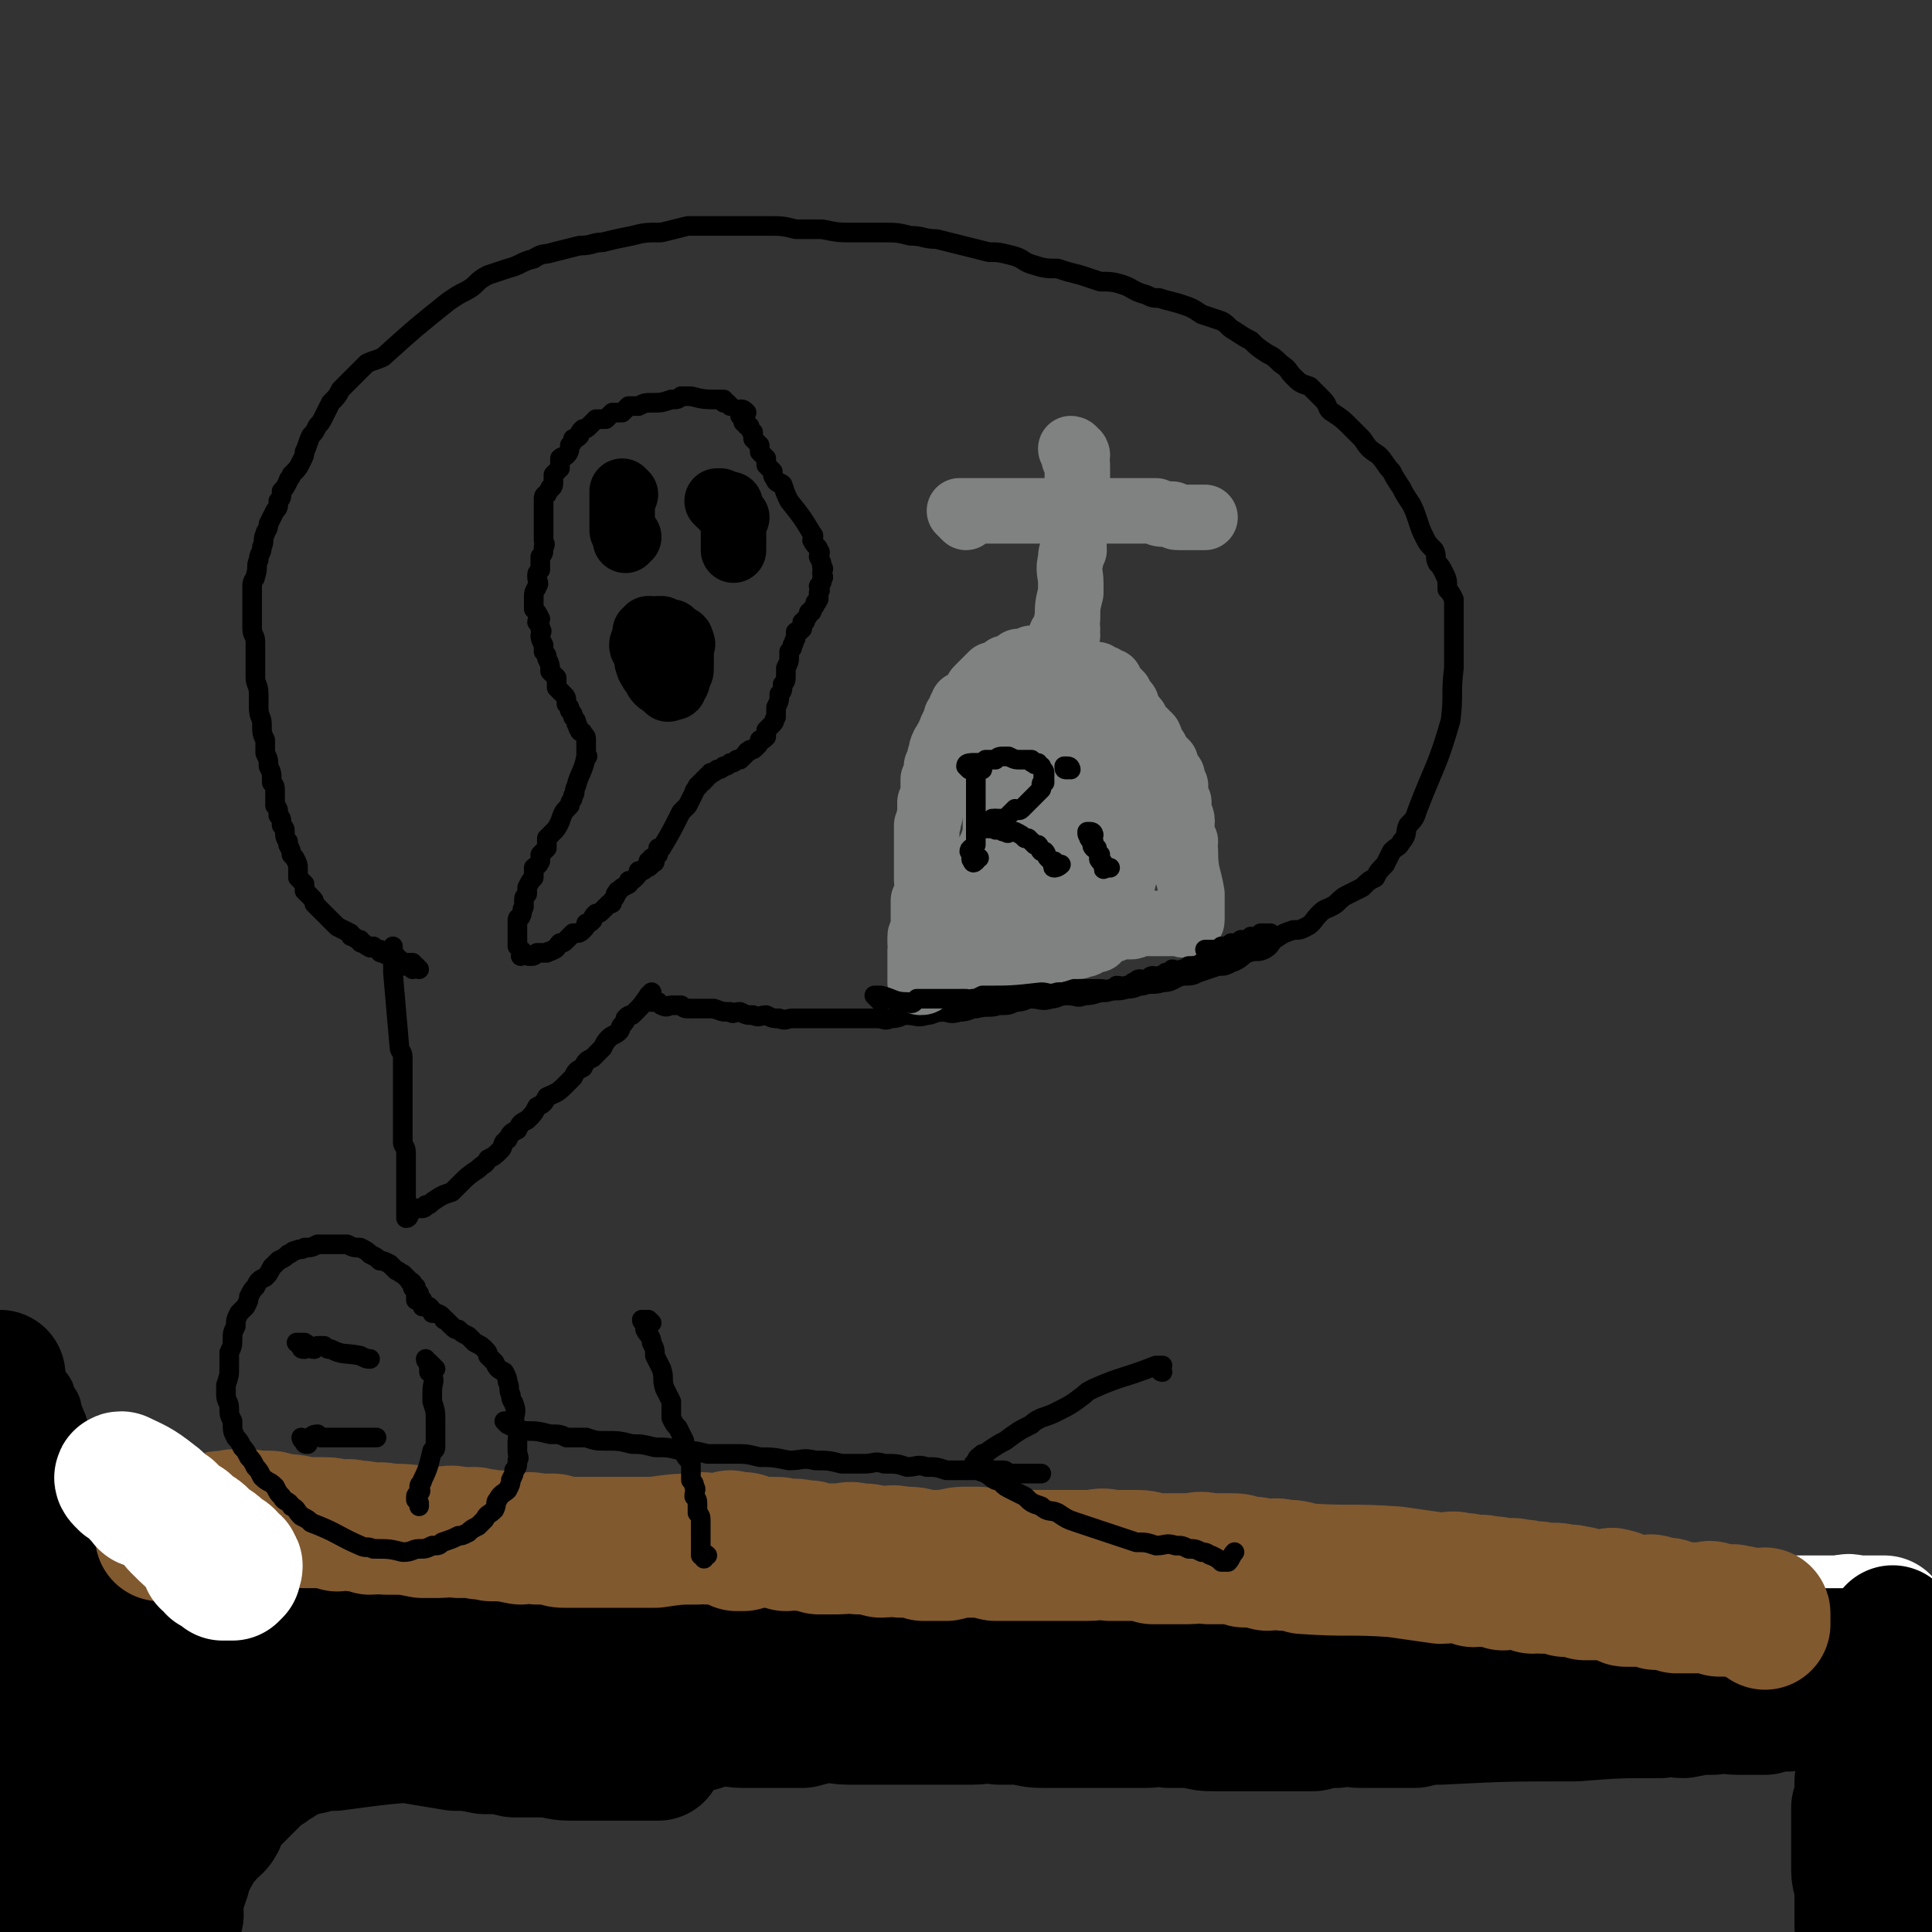
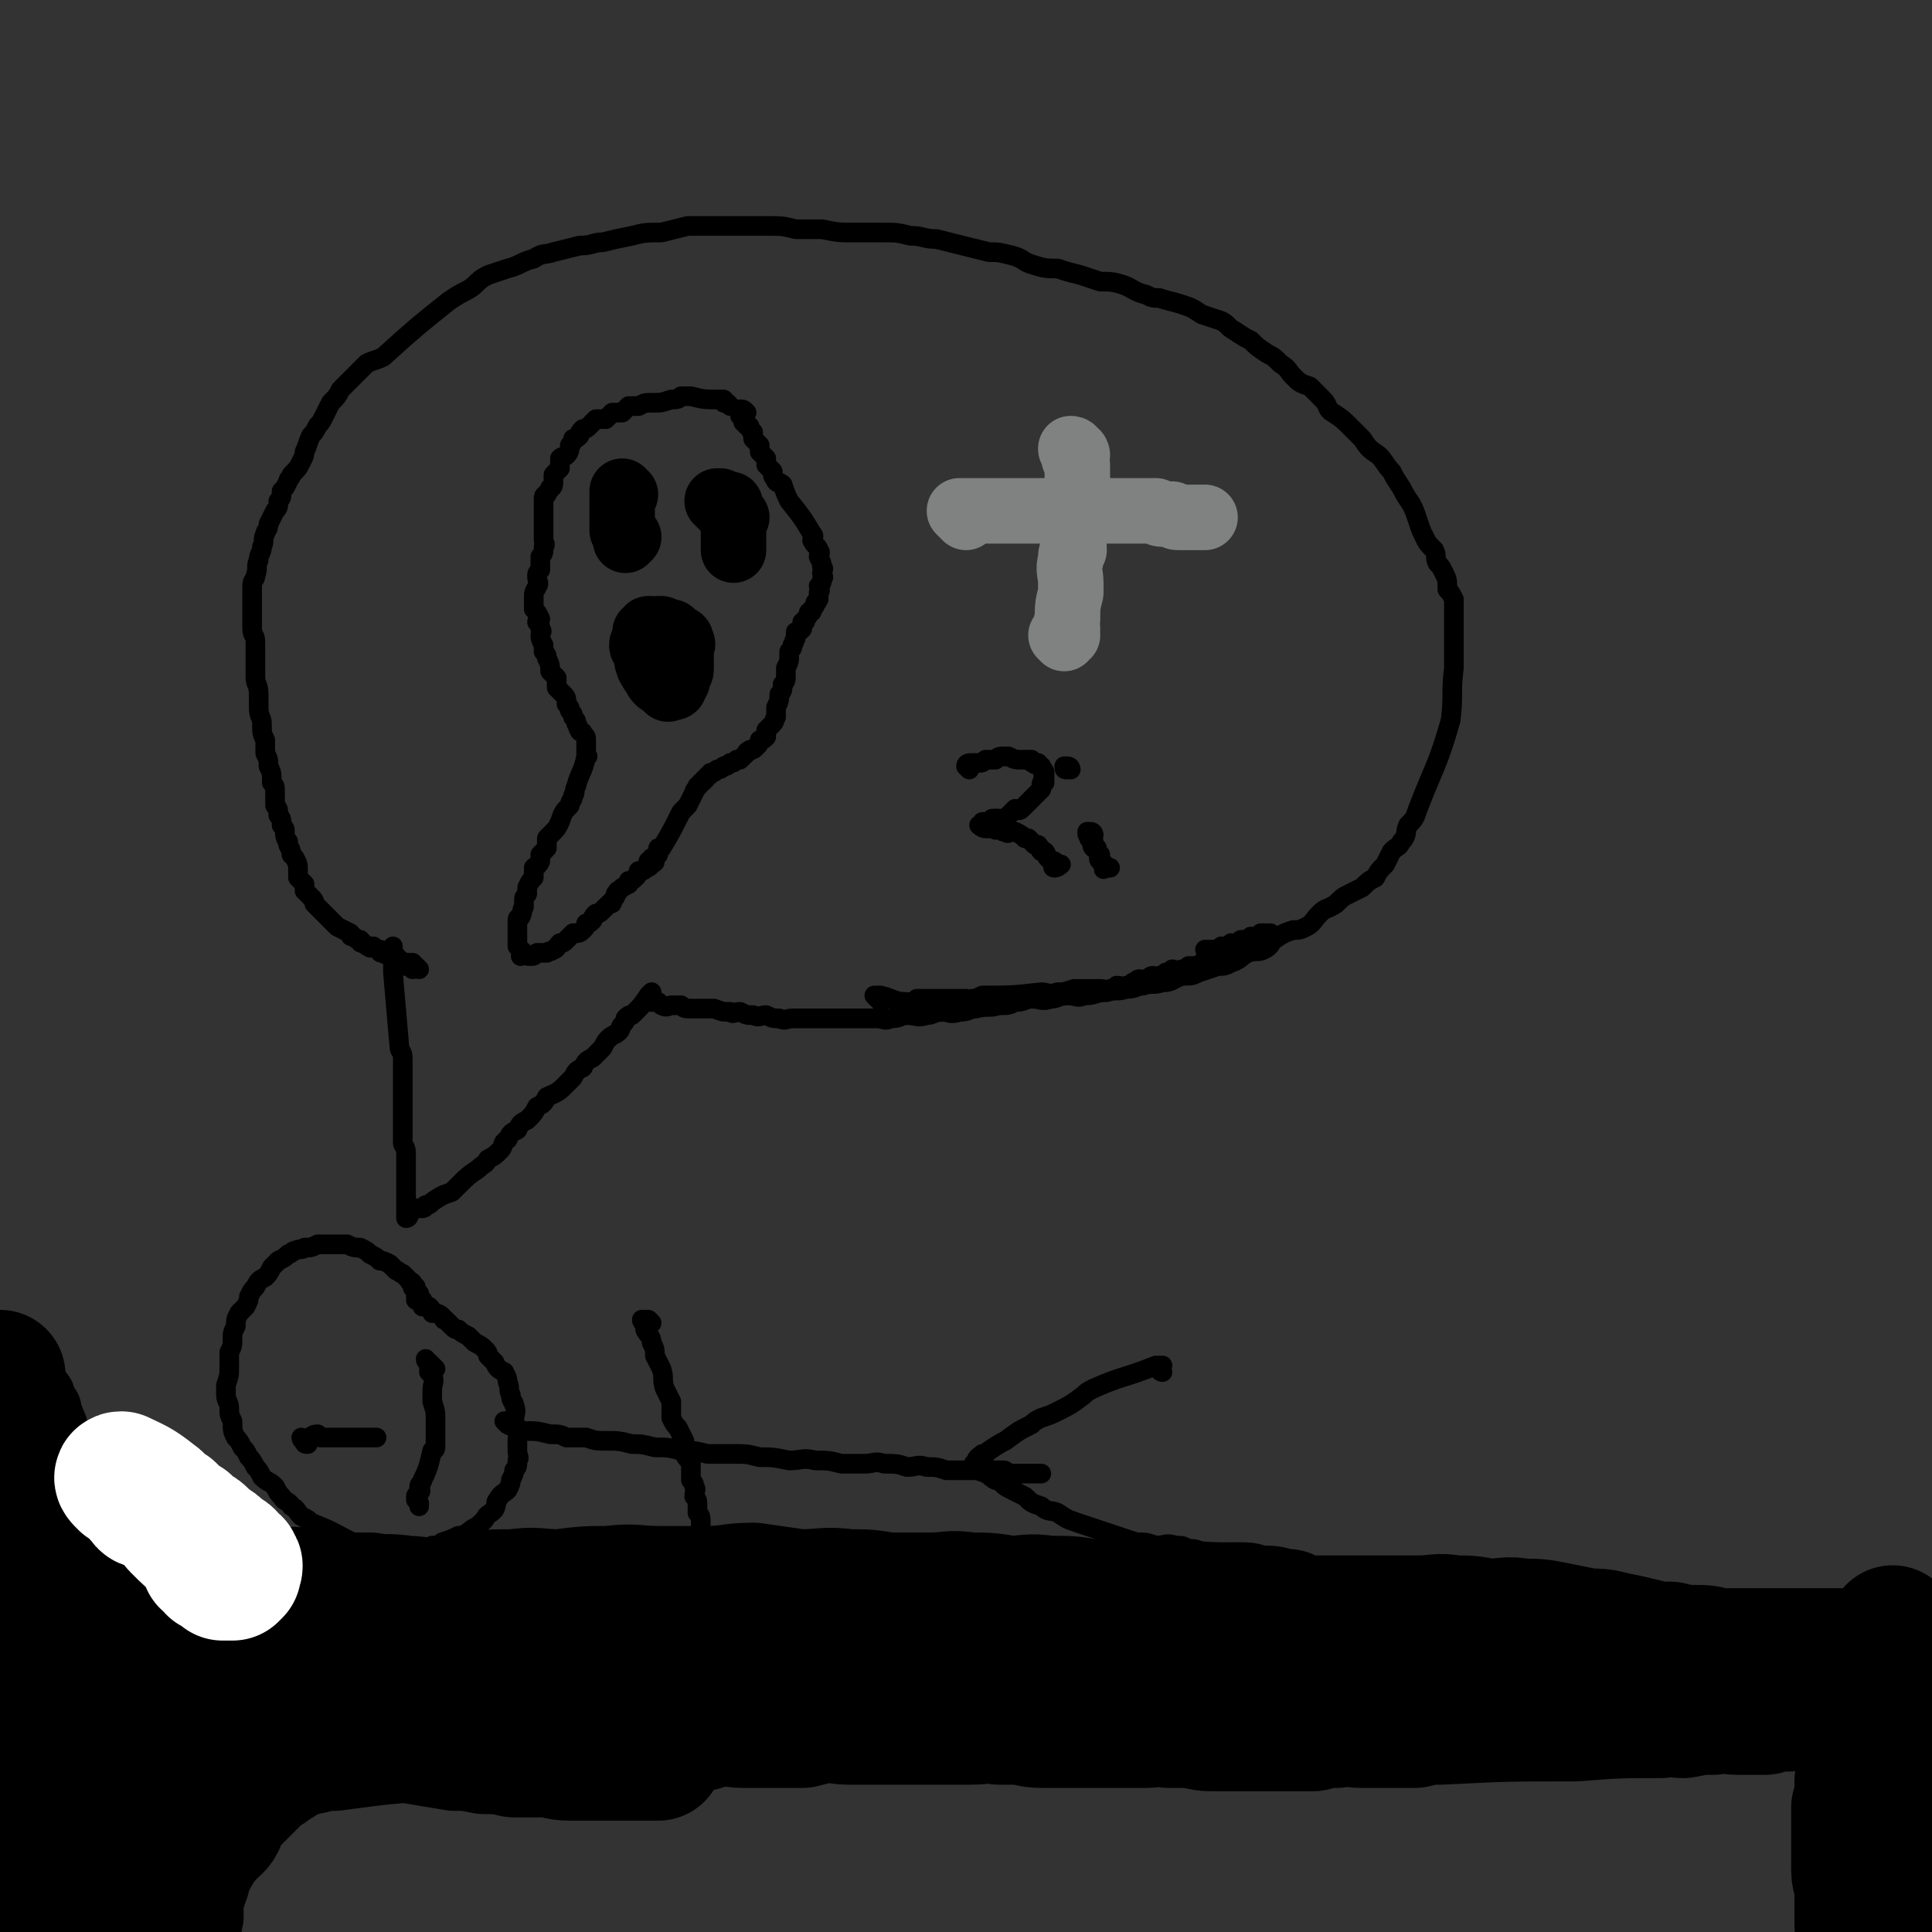
<svg xmlns="http://www.w3.org/2000/svg" viewBox="0 0 590 590" version="1.1">
  <rect x="0" y="0" width="590" height="590" fill="#333333" stroke="none" />
  <g fill="none" stroke="#000000" stroke-width="20" stroke-linecap="round" stroke-linejoin="round">
    <path d="M10,424c-1,0 -2,-1 -1,-1 0,0 0,0 1,1 1,0 1,0 1,1 1,0 1,0 1,0 1,1 1,1 1,2 0,0 0,1 0,1 0,1 1,0 1,1 1,1 1,1 1,3 0,1 1,1 1,2 1,2 1,2 1,4 1,2 1,2 1,5 1,3 1,3 1,6 1,2 1,2 1,5 0,3 0,3 1,6 1,12 1,12 3,24 1,6 1,6 1,11 1,6 0,6 1,13 0,3 0,3 1,7 1,3 1,3 1,6 1,4 1,4 1,8 0,4 0,4 0,8 0,3 1,3 1,7 0,3 0,3 0,7 0,3 1,3 1,6 0,2 0,2 0,5 0,3 0,3 0,5 0,3 0,3 0,5 0,2 0,2 0,5 0,5 0,5 0,10 0,2 0,2 0,4 0,3 0,3 0,5 0,3 0,3 0,6 0,2 0,2 1,4 0,2 0,2 0,4 0,3 0,3 1,5 0,2 0,2 0,4 1,2 1,2 1,3 0,1 0,1 0,2 1,1 1,2 2,3 0,0 0,0 0,0 " />
    <path d="M16,495c-1,0 -1,0 -1,-1 -1,0 0,0 0,-1 1,0 1,0 3,-1 1,-1 1,-1 2,-2 8,-2 8,-2 17,-4 6,-1 6,0 13,0 10,-1 10,-1 19,-1 5,0 5,0 9,0 5,-1 5,-1 10,-1 5,-1 5,-1 10,-1 5,-1 5,0 10,0 5,-1 5,-1 10,-1 5,-1 5,-1 10,-2 4,0 4,0 8,1 5,0 5,0 10,0 5,0 5,0 9,0 4,0 4,0 9,0 5,0 5,0 9,0 5,0 5,0 11,0 5,0 5,-1 9,0 6,0 6,0 11,1 5,0 5,0 10,1 5,0 5,0 10,1 6,0 6,0 11,0 6,0 6,0 11,0 7,0 7,0 13,0 7,0 7,0 14,0 7,-1 7,-1 14,-1 7,-1 7,0 14,0 7,0 7,0 13,0 7,0 7,-1 14,0 8,0 7,1 15,1 7,0 7,-1 15,0 7,0 7,0 15,1 8,0 8,0 16,1 7,0 7,0 15,1 8,0 8,0 15,1 7,1 7,1 14,1 8,1 8,1 16,2 7,1 7,1 14,2 6,0 6,1 13,1 6,1 6,0 12,1 6,0 6,0 12,1 5,1 5,1 10,2 5,1 5,0 10,1 5,0 5,1 9,1 4,1 4,0 9,1 4,0 4,0 8,1 4,0 4,0 8,0 4,0 4,-1 7,0 3,0 3,1 6,1 3,0 3,-1 5,0 2,0 2,1 4,1 1,0 2,-1 3,0 2,0 2,1 3,1 1,0 2,-1 2,0 1,0 1,1 2,1 1,0 1,-1 2,0 1,0 0,0 1,1 1,0 1,0 2,0 0,1 0,1 0,1 1,1 1,1 1,1 1,0 1,-1 1,0 0,0 0,0 0,1 0,1 1,1 1,1 0,0 0,0 0,1 0,0 0,0 0,1 0,1 -1,1 -1,1 0,1 0,1 0,1 0,1 0,1 0,1 0,1 -1,0 -1,1 0,1 0,1 0,2 0,1 0,1 0,3 0,1 -1,1 -1,3 0,1 0,1 0,2 0,2 -1,2 -1,4 0,2 0,2 0,4 0,2 -1,2 -1,5 -1,3 0,3 -1,6 -1,3 -1,3 -2,6 0,3 0,3 -1,6 -1,3 0,3 -1,6 -1,4 -1,4 -1,7 -1,3 -1,3 -2,6 0,2 0,2 0,5 0,2 0,2 -1,4 -1,2 -1,2 -1,4 -1,2 -1,2 -1,4 0,2 0,2 0,3 0,1 -1,1 -1,2 0,1 0,1 0,2 0,1 0,1 0,1 0,1 0,1 0,2 0,0 -1,0 -1,0 0,1 0,1 0,1 0,1 0,1 0,1 0,0 0,1 0,1 0,0 0,0 1,0 " />
  </g>
  <g fill="none" stroke="#FFFFFF" stroke-width="40" stroke-linecap="round" stroke-linejoin="round">
-     <path d="M40,493c-1,0 -1,-1 -1,-1 -1,0 -1,0 -1,1 0,0 0,0 0,1 0,0 1,0 1,0 0,1 0,1 0,1 1,0 1,0 2,0 0,-1 0,0 1,0 0,0 0,0 1,0 1,0 1,0 2,0 1,0 1,0 2,0 1,0 1,-1 2,0 2,0 2,0 3,0 1,1 1,0 3,1 2,0 2,0 3,1 2,0 2,-1 3,0 3,0 2,0 5,1 2,0 2,-1 4,0 2,0 2,0 4,1 2,0 2,-1 4,0 2,0 2,0 4,0 2,0 2,0 4,1 2,0 2,-1 4,0 3,0 3,0 5,1 2,0 2,-1 5,0 2,0 2,0 5,0 3,0 3,0 5,1 3,0 3,0 5,0 2,0 2,0 5,0 3,0 3,0 6,0 2,0 2,0 5,0 11,-1 11,-1 22,-1 8,-1 8,-1 17,-1 3,-1 3,0 5,0 3,0 3,0 6,0 3,0 3,0 6,0 3,0 3,0 6,0 4,-1 4,-1 8,-2 2,0 2,1 5,1 3,0 3,0 6,0 4,-1 4,-1 7,-2 3,0 3,1 7,1 3,-1 3,-1 6,-2 4,0 4,1 8,1 3,-1 3,-1 7,-1 4,-1 4,-1 8,-1 5,-1 5,-1 9,-1 4,-1 4,-1 9,-2 4,0 4,0 8,0 4,0 4,0 8,0 5,0 5,0 9,0 5,0 5,0 9,0 4,0 4,0 8,0 4,0 4,0 9,0 4,0 4,0 8,0 4,0 4,0 9,0 4,0 4,0 8,0 4,-1 4,-1 9,-1 4,-1 4,0 7,0 4,0 4,0 8,0 4,-1 4,-1 7,-1 4,-1 4,0 7,0 4,0 4,0 7,0 3,0 3,0 6,0 4,0 4,-1 7,0 3,0 3,0 6,1 3,0 3,-1 6,0 3,0 3,0 6,1 3,0 3,1 6,1 4,0 4,-1 8,0 3,0 3,0 7,1 4,0 4,0 8,0 4,0 4,0 8,0 4,0 4,0 7,0 4,0 4,0 8,0 4,-1 4,-1 8,-1 5,0 5,0 10,1 3,0 3,0 7,0 4,0 4,0 7,0 4,0 4,-1 7,0 3,0 3,0 7,0 3,0 3,0 6,1 3,0 3,0 6,0 3,0 3,0 6,0 2,0 2,0 5,0 3,0 3,0 5,0 2,0 2,0 4,0 2,0 2,0 4,0 2,0 2,0 4,0 1,0 1,0 3,0 5,0 6,0 9,0 1,0 0,0 -1,0 0,0 0,0 0,0 -2,0 -2,0 -3,0 -2,0 -2,0 -3,0 -1,0 -1,0 -1,0 -2,0 -2,-1 -4,0 -2,0 -2,0 -3,1 -2,0 -2,-1 -3,0 -2,0 -2,0 -3,0 -2,0 -2,0 -3,1 -2,0 -2,0 -3,0 -1,0 -1,0 -2,1 -2,0 -2,0 -3,0 0,0 0,0 -1,0 0,0 0,0 0,0 0,0 0,-1 0,-1 0,0 0,1 0,1 " />
-   </g>
+     </g>
  <g fill="none" stroke="#000000" stroke-width="40" stroke-linecap="round" stroke-linejoin="round">
    <path d="M39,490c-1,0 -2,-1 -1,-1 0,0 0,0 1,1 1,0 1,0 1,0 2,-1 1,-1 3,-1 2,-1 2,0 4,0 2,0 2,0 4,0 7,-1 7,-1 13,-1 3,-1 3,0 7,0 7,-1 7,-1 14,-1 5,-1 5,-1 9,0 4,0 4,0 9,1 5,0 5,0 10,0 5,1 5,0 11,1 5,0 5,1 11,2 5,0 5,0 10,1 5,0 5,0 10,1 5,0 5,0 10,1 6,0 6,0 11,1 6,1 6,1 11,1 6,1 6,1 12,1 6,1 6,1 12,2 6,0 6,0 11,1 7,0 7,1 13,1 73,-1 73,-1 145,-3 5,-1 6,-1 11,-2 1,-1 2,-2 2,-3 0,0 -1,0 -2,0 -3,-1 -3,-1 -5,-1 -3,0 -3,0 -6,-1 -11,0 -11,0 -22,-1 -6,0 -6,0 -12,0 -7,-1 -7,0 -13,0 -6,-1 -6,-1 -13,-1 -6,-1 -6,0 -12,0 -6,-1 -6,-1 -12,-1 -6,-1 -6,0 -12,0 -6,0 -6,0 -13,0 -6,-1 -6,-1 -12,-1 -7,-1 -7,0 -15,0 -7,-1 -7,-1 -14,-2 -7,0 -7,1 -15,1 -7,0 -7,0 -14,0 -7,0 -7,-1 -15,0 -7,0 -7,0 -15,1 -7,0 -7,-1 -14,0 -7,0 -7,0 -15,1 -7,1 -7,1 -14,2 -7,1 -7,1 -14,1 -7,1 -7,0 -14,1 -6,0 -6,1 -13,2 -5,0 -5,1 -10,1 -5,1 -5,0 -9,1 -5,0 -5,1 -9,1 -3,1 -3,0 -7,1 -3,0 -3,0 -5,1 -3,0 -2,1 -5,1 -2,0 -2,-1 -3,0 -2,0 -2,0 -3,1 -1,0 -1,0 -3,0 0,0 0,-1 -1,0 -1,0 -1,1 -1,1 -1,0 -1,-1 -1,0 0,0 0,1 1,1 1,1 1,1 2,1 2,0 2,0 4,0 3,0 3,-1 7,0 4,0 4,0 8,0 6,1 6,1 12,1 6,0 6,0 12,0 8,0 8,0 16,0 11,-1 11,-1 21,-2 10,0 10,0 21,0 10,-1 10,0 20,-1 12,0 12,0 23,0 10,-1 10,-1 21,-2 10,-1 10,-1 20,-2 9,0 9,0 18,0 9,-1 9,-1 17,-2 6,0 6,0 13,0 5,-1 5,0 10,0 5,-1 5,-1 11,-1 4,-1 4,0 9,0 5,0 5,0 9,0 5,0 5,0 10,0 5,0 5,0 10,0 5,0 5,0 10,0 6,0 6,0 11,0 5,0 5,0 10,0 6,0 6,0 11,0 5,0 5,0 10,0 6,0 6,0 11,0 5,0 5,0 11,0 5,0 5,0 11,0 6,0 6,0 12,0 5,0 5,0 11,0 6,0 6,-1 11,0 5,0 5,0 10,1 6,0 6,-1 11,0 5,0 5,0 10,1 5,1 5,1 10,2 4,0 4,0 8,1 5,1 5,1 9,2 4,1 4,1 8,1 4,1 4,1 7,1 4,0 4,0 7,1 3,0 3,0 6,0 4,0 4,0 8,0 2,0 2,0 5,0 4,0 4,0 7,0 4,0 4,0 7,0 3,0 3,0 6,0 3,0 3,0 6,0 3,0 3,0 6,0 2,0 2,0 4,0 2,-1 2,-1 4,-1 1,0 1,-1 3,0 1,0 1,0 2,1 1,0 1,0 1,0 1,0 1,0 1,0 " />
    <path d="M51,521c-1,0 -1,-1 -1,-1 -1,0 -1,0 -1,1 0,0 -1,-1 -1,0 0,0 0,1 0,1 0,0 1,-1 1,0 6,1 6,2 12,3 2,1 3,0 5,1 7,0 7,0 13,1 4,0 4,0 8,1 5,0 5,0 9,0 5,0 5,0 10,1 6,0 6,0 11,1 5,0 5,0 10,1 6,1 6,1 12,2 4,0 4,0 9,1 5,0 5,0 9,1 5,0 5,0 9,0 4,0 4,1 8,1 3,0 3,0 7,0 2,0 2,0 5,0 3,0 3,0 5,0 2,0 2,0 4,0 1,0 1,0 2,0 1,0 1,0 3,0 0,0 1,0 1,0 -1,-1 -2,-1 -3,-1 -1,-1 -1,-1 -2,-1 -3,-1 -3,-1 -5,-2 -2,0 -2,0 -5,0 -4,-1 -4,-1 -8,-2 -4,-1 -4,-1 -8,-2 -5,-1 -5,0 -11,-1 -4,-1 -4,-1 -9,-2 -6,0 -6,0 -12,0 -6,-1 -6,-1 -12,-2 -5,0 -5,0 -11,0 -5,-1 -5,-2 -10,-2 -6,-1 -6,0 -11,0 -5,-1 -5,-1 -10,-1 -5,-1 -5,-1 -9,0 -5,0 -5,0 -9,1 -5,0 -5,0 -9,0 -4,0 -4,0 -8,0 -4,0 -4,0 -7,0 -4,0 -4,-1 -8,0 -4,0 -4,0 -8,1 -4,0 -4,0 -7,0 -3,0 -3,-1 -7,0 -2,0 -2,0 -4,1 -6,2 -6,3 -11,6 0,1 0,1 0,2 0,0 0,0 -1,1 0,0 0,0 0,0 -1,0 -1,0 -1,0 0,-1 0,-1 0,-2 0,0 0,0 0,-1 0,-1 0,-1 0,-2 0,-1 0,-1 0,-2 0,-1 0,-1 0,-2 0,-1 0,-1 0,-2 0,-1 0,-1 0,-2 0,-1 0,-1 0,-3 0,-1 0,-1 1,-3 0,-1 1,-1 1,-2 0,-2 0,-2 0,-3 0,-1 1,-1 1,-1 1,-1 1,-1 1,-2 1,0 1,0 1,0 0,-1 0,-2 0,-2 0,0 1,1 1,1 0,-1 0,-1 0,-2 0,0 1,0 1,-1 0,0 0,0 0,0 0,-2 -1,-1 -1,-3 0,-1 0,-1 0,-2 0,-1 1,-1 1,-2 0,-1 0,-1 0,-2 0,-1 0,-1 0,-2 0,-2 0,-2 0,-3 1,-1 1,-1 1,-1 0,-2 0,-2 0,-3 0,-1 0,-1 0,-2 0,-1 0,-1 0,-2 0,-1 0,-1 0,-2 0,-1 1,-1 1,-2 0,-2 0,-2 0,-3 0,-2 0,-2 0,-3 0,-2 0,-2 0,-3 0,-1 -1,-1 -1,-3 0,-1 0,-1 0,-3 0,-1 0,-2 0,-3 0,-2 -1,-2 -1,-3 0,-2 0,-2 0,-3 0,-2 -1,-1 -1,-3 0,-1 0,-1 0,-2 0,-2 0,-2 0,-3 0,-2 -1,-2 -1,-3 0,-1 0,-1 0,-2 0,-1 0,-1 0,-2 0,-2 0,-2 0,-3 0,-1 0,-1 0,-2 0,-5 0,-5 0,-9 0,-1 0,-2 0,-2 0,0 0,1 0,1 0,1 0,1 0,1 0,1 0,1 0,2 0,1 -1,1 -1,2 0,2 0,2 0,3 0,1 -1,1 -1,2 0,2 0,2 0,4 0,2 0,2 0,4 0,2 0,2 1,5 1,2 1,2 1,4 1,3 1,3 2,6 1,3 1,3 1,6 1,3 1,3 2,6 1,3 1,3 2,6 0,3 0,3 0,6 0,3 1,3 1,7 0,3 0,3 0,6 0,4 1,4 1,7 0,4 0,4 0,8 0,3 0,3 0,6 0,3 0,3 0,7 0,3 -1,3 -1,5 0,3 0,3 0,6 0,2 0,2 0,5 0,1 0,1 0,2 0,1 -1,1 -1,2 0,1 0,1 0,1 0,1 0,1 0,2 0,0 0,0 0,1 0,0 0,1 0,1 0,0 1,0 1,0 0,1 0,1 0,1 0,0 1,0 1,0 1,0 1,0 1,0 1,0 1,0 2,0 0,-1 0,-1 1,-1 0,-1 0,-1 1,-1 1,-1 1,-1 2,-1 1,-1 1,-1 2,-1 0,-1 1,0 1,0 1,-1 1,-1 3,-1 0,-1 0,0 1,0 1,0 1,0 2,0 0,0 1,-1 1,0 1,0 1,0 1,1 1,0 0,0 0,1 0,0 0,0 0,1 0,0 0,1 0,1 0,1 -1,1 -1,1 -1,1 0,1 -1,2 -1,0 -1,0 -2,0 0,1 1,2 0,3 0,1 -1,1 -2,2 0,1 0,1 0,2 -3,8 -3,8 -6,15 -2,7 -2,7 -4,14 -1,2 -1,2 -1,4 0,1 0,1 0,3 -1,1 -1,1 -1,2 0,2 0,2 0,3 0,2 0,2 0,3 0,2 -1,2 -1,3 0,1 0,2 1,3 1,0 1,0 2,-1 0,-1 0,-1 0,-1 0,-2 0,-2 1,-3 1,-1 1,-1 1,-2 1,-1 0,-1 0,-3 0,-2 0,-2 0,-3 0,-2 0,-2 0,-3 0,-3 0,-3 0,-5 0,-3 0,-3 0,-5 0,-2 0,-2 0,-5 0,-2 0,-2 0,-5 0,-2 1,-2 1,-4 0,-3 0,-3 1,-5 0,-2 0,-2 0,-5 0,-2 1,-2 1,-4 0,-2 0,-2 0,-5 0,-1 0,-1 1,-3 0,-1 0,-1 0,-2 0,-1 0,-1 1,-2 0,-1 0,-1 0,-1 1,-1 1,0 1,0 1,0 1,-1 1,0 1,0 1,0 1,1 1,1 1,1 1,2 1,1 1,1 2,3 1,2 0,3 1,5 2,3 2,3 4,7 2,3 1,3 3,6 1,4 1,4 2,7 2,3 2,3 3,6 2,3 2,4 3,6 2,3 2,3 4,5 1,2 0,2 2,4 1,2 1,2 2,4 1,2 1,2 3,3 0,1 0,1 1,1 0,0 0,-1 0,-1 1,-1 1,-1 1,-2 1,0 0,0 0,-1 0,-2 0,-2 0,-3 0,-2 1,-2 1,-4 1,-2 0,-2 0,-4 0,-2 0,-2 0,-4 0,-5 0,-5 0,-11 0,-1 1,-1 1,-3 0,-3 0,-3 0,-5 0,-2 1,-2 1,-4 0,-3 -1,-5 -3,-7 0,-1 -1,0 -2,0 -1,1 0,1 -1,2 -1,0 -1,0 -1,0 0,1 0,1 0,2 -1,1 0,1 -1,3 -1,1 -1,1 -1,3 -1,2 0,3 -1,5 -1,3 -1,3 -2,5 -1,4 -1,4 -1,8 -1,3 0,3 -1,7 0,3 -1,3 -1,6 0,3 0,3 0,7 0,2 0,2 0,5 0,2 0,2 0,4 0,1 0,1 1,2 0,1 0,1 0,3 0,1 0,1 0,3 0,1 0,1 0,2 0,1 1,1 1,2 1,1 0,1 0,1 0,1 0,1 0,2 0,0 0,1 0,1 0,0 1,0 1,0 1,-1 1,-1 1,-1 1,-1 1,-1 1,-1 0,-1 0,-1 0,-3 0,-1 0,-1 0,-2 0,-1 1,-1 1,-2 1,-1 0,-1 0,-3 0,-1 0,-1 0,-2 0,-1 1,-1 1,-3 0,-1 0,-1 0,-3 1,-1 1,-1 1,-2 1,-2 1,-2 1,-4 1,-1 0,-1 0,-2 0,-2 1,-2 1,-3 1,-2 1,-2 1,-3 1,-2 0,-2 1,-4 0,-1 1,-1 1,-3 1,-1 0,-1 1,-3 0,-1 1,-1 1,-3 1,-1 0,-1 1,-3 0,-1 1,-1 1,-3 1,-1 1,-1 2,-3 1,-2 1,-2 3,-4 1,-2 2,-2 3,-3 2,-2 1,-3 2,-5 2,-2 2,-2 4,-4 2,-2 2,-2 4,-4 1,-1 1,-1 3,-3 1,-1 1,-1 3,-2 1,-1 1,-1 3,-2 3,-2 3,-2 6,-3 2,-1 2,-1 4,-1 3,-1 3,-1 7,-1 15,-2 15,-2 29,-3 5,-1 5,-1 10,-1 8,-1 9,0 17,0 3,-1 3,-1 6,-1 3,-1 3,-1 6,0 4,0 4,1 7,1 6,0 6,-1 12,-1 3,-1 3,0 6,0 3,-1 3,-1 6,-1 3,0 3,0 6,0 4,-1 4,0 7,0 3,-1 3,-1 6,-2 3,0 3,1 7,1 3,0 3,0 6,0 3,0 3,0 6,0 3,0 3,0 6,0 4,-1 4,-1 7,-2 3,0 3,1 7,1 3,0 3,0 7,0 4,0 4,0 7,0 4,0 4,0 8,0 4,0 4,0 8,0 4,0 4,0 8,0 4,0 4,-1 8,0 3,0 3,0 7,0 4,1 4,1 8,1 4,0 4,0 8,0 4,0 4,0 8,0 4,0 4,0 7,0 4,0 4,0 7,0 3,0 3,-1 7,0 3,0 3,0 7,0 4,1 4,1 7,1 4,0 4,0 8,0 3,0 3,0 7,0 4,0 4,0 8,0 3,0 3,0 7,0 4,-1 3,-1 7,-1 4,-1 4,0 8,0 4,0 4,0 8,0 4,0 4,0 8,0 4,-1 4,-1 8,-1 20,-1 20,-1 41,-1 13,-1 13,-1 26,-1 4,-1 4,0 7,0 5,-1 5,-1 9,-1 4,-1 4,0 8,0 4,0 4,0 8,0 3,-1 3,-1 7,-1 3,-1 3,0 6,0 3,0 3,0 6,0 2,0 2,0 4,0 2,0 2,0 4,0 2,0 2,0 4,0 2,0 2,0 4,0 2,0 2,0 4,0 2,0 2,0 4,0 1,0 1,0 2,0 1,0 1,0 3,0 0,0 0,0 0,0 1,0 1,0 1,0 0,0 -1,-1 -1,0 0,0 0,1 0,1 0,0 1,0 1,0 1,-1 0,-1 0,-1 -1,-1 -1,-1 -2,0 0,0 0,0 -1,1 -1,0 -1,0 -1,1 -1,0 -1,0 -2,1 -1,0 -1,1 -2,2 0,1 0,1 -1,2 -1,0 -1,0 -1,1 -1,1 -1,1 -1,2 0,1 0,1 -1,2 0,1 0,1 0,2 0,1 0,1 -1,2 0,1 0,1 0,2 0,0 -1,0 -1,1 0,1 0,1 0,2 0,0 0,0 0,1 0,1 0,1 0,3 0,1 -1,1 -1,2 0,2 0,2 0,5 0,2 -1,2 -1,4 0,3 0,3 0,5 0,3 -1,3 -1,6 0,3 0,3 0,6 0,5 0,5 0,10 0,2 0,2 0,4 0,3 -1,3 -1,5 0,2 0,2 0,5 0,2 0,2 0,4 0,3 0,4 -1,7 -1,3 -1,3 -2,6 0,1 0,1 0,1 0,0 0,-1 0,-1 0,-1 0,-1 0,-2 0,0 1,0 1,0 0,0 0,-1 0,-1 0,-1 1,-1 1,-2 0,-1 0,-1 0,-2 0,-1 1,-1 1,-2 0,-2 0,-2 0,-3 0,-1 0,-1 0,-3 0,-1 -1,-1 -1,-3 0,-1 0,-1 0,-3 0,-1 0,-1 0,-2 0,-2 -1,-2 -1,-4 0,-2 0,-2 0,-3 0,-3 0,-3 0,-5 0,-2 0,-2 0,-4 0,-2 -1,-2 -1,-5 0,-2 0,-2 0,-5 0,-2 0,-2 0,-4 0,-2 0,-2 0,-4 0,-2 0,-2 0,-3 0,-2 0,-2 0,-3 1,-1 1,-1 1,-2 0,-1 0,-1 0,-2 0,-1 0,-1 0,-2 0,-1 0,-1 0,-2 0,0 1,0 1,0 0,-1 0,-1 0,-2 0,0 0,0 0,-1 0,0 0,0 0,-1 0,0 0,0 0,0 0,-2 0,-2 0,-3 0,0 0,0 1,-1 0,-1 0,-1 0,-1 0,-2 0,-2 0,-4 0,-3 1,-3 1,-6 1,-1 1,-1 1,-1 0,-1 0,-1 0,-2 0,0 0,0 0,-1 0,-2 0,-2 1,-4 0,-2 1,-2 1,-3 0,-2 0,-2 1,-3 0,-1 0,-1 0,-2 0,-1 0,-1 1,-2 0,-1 0,-1 0,-3 0,0 0,0 1,-1 0,-1 0,-1 1,-2 0,-1 0,-1 0,-1 0,-1 0,-1 0,-2 " />
  </g>
  <g fill="none" stroke="#81592F" stroke-width="40" stroke-linecap="round" stroke-linejoin="round">
-     <path d="M52,469c-1,0 -1,-1 -1,-1 -1,0 -1,0 -1,1 0,0 -1,0 -1,0 0,-1 0,-2 0,-2 0,0 1,0 1,1 1,0 1,0 1,0 1,0 1,0 2,0 0,-1 0,-1 1,-1 0,-1 1,0 1,0 1,-1 1,-2 2,-2 1,-1 1,0 2,0 2,-1 2,-1 5,-1 3,-1 3,-1 6,-1 2,-1 2,0 3,0 2,0 2,-1 5,0 2,0 2,0 4,0 1,0 1,0 3,1 4,0 4,0 8,1 3,0 3,0 5,0 3,0 3,0 5,1 2,0 3,-1 5,0 3,0 3,0 5,1 3,0 3,-1 5,0 6,0 6,0 11,1 2,0 2,0 5,0 3,0 3,-1 6,0 3,0 3,0 5,0 2,1 2,0 5,1 4,0 4,0 9,1 2,0 2,-1 5,0 2,0 2,0 5,0 2,1 2,1 4,1 13,0 13,0 27,0 7,-1 7,-1 13,-1 2,-1 2,0 3,0 2,0 2,0 3,0 3,0 3,-1 5,0 1,0 1,0 2,1 0,0 0,0 1,0 0,0 0,-1 1,0 0,0 0,0 -1,1 0,0 0,0 -1,0 0,0 -1,0 -1,0 0,-1 1,-2 0,-2 0,0 0,1 -1,1 0,-1 0,-1 -1,-2 0,0 0,0 -1,1 0,0 -1,0 -1,0 0,0 1,0 2,0 0,0 0,0 1,0 1,0 1,0 2,0 1,0 1,-1 2,0 1,0 1,1 2,1 2,0 2,0 3,0 2,0 2,0 4,0 1,0 1,0 3,1 2,0 2,-1 5,0 3,0 2,0 5,1 3,0 3,0 6,0 3,0 3,-1 6,0 3,0 3,0 7,1 3,0 3,-1 6,0 4,0 4,0 7,1 4,0 4,0 7,0 4,-1 4,-1 7,-1 4,0 4,0 8,1 3,0 3,0 7,0 3,0 3,0 7,0 3,0 3,0 7,0 3,0 3,0 7,0 4,0 4,-1 7,0 4,0 4,0 7,0 3,0 3,0 6,1 3,0 3,0 6,0 2,0 2,0 5,0 3,0 3,-1 6,0 3,0 3,0 6,0 3,0 3,0 5,1 4,0 3,0 7,1 2,0 2,-1 5,0 3,0 3,0 6,1 14,1 14,0 28,1 7,1 7,1 14,2 3,0 3,-1 6,0 2,0 2,0 4,1 2,0 2,-1 4,0 3,0 3,0 5,1 2,0 2,-1 5,0 2,0 2,0 4,1 1,0 1,-1 3,0 1,0 1,0 3,0 2,0 2,0 4,1 1,0 1,-1 3,0 2,0 1,0 3,1 2,0 2,0 3,0 1,0 1,0 2,0 1,0 1,0 2,0 1,0 1,-1 2,0 0,0 0,0 1,0 0,0 0,0 1,1 0,0 0,-1 1,0 0,0 0,0 0,0 0,1 0,1 1,1 1,0 1,0 1,0 1,0 1,0 1,0 1,0 1,0 1,0 1,0 1,0 2,0 0,0 0,0 1,0 1,0 1,-1 2,0 0,0 0,1 1,1 1,0 1,0 3,0 0,0 0,-1 1,0 1,0 1,0 2,1 1,0 1,0 2,0 1,0 1,0 2,0 1,0 1,0 2,0 1,0 1,0 2,0 2,0 2,-1 3,0 1,0 1,0 2,1 1,0 1,0 2,0 1,0 1,0 1,0 1,0 1,-1 2,0 1,0 1,0 1,0 1,0 1,0 2,1 1,0 1,0 3,0 0,0 0,0 1,0 1,0 1,0 1,0 1,0 1,-1 1,0 0,0 0,0 0,1 0,1 0,1 0,2 " />
-   </g>
+     </g>
  <g fill="none" stroke="#FFFFFF" stroke-width="40" stroke-linecap="round" stroke-linejoin="round">
    <path d="M45,459c-1,0 -1,0 -1,-1 -1,-1 -2,-1 -2,-2 0,0 0,-1 0,0 1,0 1,0 2,1 1,0 1,0 2,0 1,1 1,1 3,2 1,1 1,1 3,2 1,1 1,1 2,2 1,1 1,1 3,2 1,1 1,1 2,2 2,1 2,1 3,2 1,1 1,1 2,2 2,1 2,1 4,3 2,1 2,1 3,3 1,0 1,0 1,1 1,0 0,1 0,1 0,0 0,0 -1,0 -1,-1 -1,-1 -2,-1 -2,-1 -2,-1 -3,-2 -1,0 -1,0 -2,-1 -1,-1 -1,-1 -2,-2 -4,-3 -4,-3 -8,-7 -1,-1 -1,-2 -2,-3 -2,-2 -2,-3 -4,-4 -1,-1 -2,-1 -3,-1 -2,-2 -2,-2 -4,-3 -1,-1 -1,-1 -3,-2 0,-1 0,-1 -1,-1 0,0 -1,-1 0,-1 4,2 5,2 10,6 3,2 2,3 5,5 2,2 2,2 4,3 1,1 0,1 1,2 1,0 1,0 2,1 0,1 0,1 1,1 0,0 0,0 0,1 1,0 1,0 1,1 1,0 1,0 1,0 0,1 0,1 0,1 0,0 1,0 1,0 1,1 1,1 1,2 1,0 1,-1 2,0 0,0 0,0 0,1 1,0 1,0 1,1 1,0 1,0 1,1 1,0 1,0 1,1 1,0 1,0 1,1 0,0 0,1 0,1 1,0 1,-1 2,0 0,0 0,0 -1,1 0,0 -1,0 -1,0 -1,0 -1,0 -1,0 -1,0 -1,0 -1,0 -1,-1 -1,-1 -1,-2 -1,0 -1,0 -2,0 0,0 0,-1 0,-1 -1,0 -1,0 -1,-1 -1,0 -1,0 -1,0 1,-1 1,0 2,0 " />
  </g>
  <g fill="none" stroke="#000000" stroke-width="6" stroke-linecap="round" stroke-linejoin="round">
    <path d="M128,395c0,0 -1,0 -1,-1 0,0 0,-1 0,-1 0,0 -1,1 -1,0 0,0 1,0 0,-1 0,-1 -1,0 -1,-1 -1,-1 -1,-1 -2,-2 -1,0 -1,-1 -2,-1 -1,-1 -1,-1 -2,-2 -2,-1 -2,-1 -3,-1 -1,-1 -1,-1 -3,-2 -1,-1 -1,-1 -3,-2 -2,0 -2,0 -4,-1 -2,0 -2,0 -3,0 -2,0 -2,0 -3,0 -2,0 -2,0 -3,0 -2,1 -2,1 -4,1 -1,1 -1,0 -3,1 -1,0 -1,1 -2,1 -1,1 -1,1 -3,2 -1,1 -1,1 -2,2 -1,2 -1,2 -2,3 -2,1 -2,1 -3,3 -1,1 -1,1 -2,3 0,1 0,1 -1,3 -1,1 -1,1 -2,2 -1,2 -1,2 -1,4 -1,2 -1,2 -1,4 0,2 0,2 -1,4 0,3 0,3 0,5 0,2 0,2 -1,5 0,2 0,2 0,3 0,2 1,2 1,4 0,2 0,2 1,4 0,3 0,3 1,5 1,1 1,1 2,3 1,1 1,1 2,3 1,1 1,1 2,3 1,1 1,1 2,3 2,2 2,1 4,3 1,2 1,2 2,3 1,2 2,1 3,3 2,1 1,1 3,3 2,1 2,1 3,2 8,3 8,4 15,7 2,1 2,0 4,1 5,0 5,0 9,1 3,0 3,-1 5,-1 2,0 2,0 4,-1 2,0 2,0 3,-1 3,-1 3,-1 5,-2 1,0 1,0 3,-1 1,-1 1,-1 3,-2 1,-1 1,-1 2,-2 1,-2 1,-1 3,-3 1,-2 0,-2 1,-3 1,-2 2,-2 3,-3 1,-2 1,-2 1,-3 1,-2 1,-2 1,-3 1,-1 1,-1 1,-3 1,-1 0,-1 0,-3 0,-2 0,-2 0,-3 0,-2 1,-2 0,-3 0,-2 -1,-2 -1,-3 0,-2 1,-3 0,-5 0,-1 -1,-1 -1,-3 -1,-2 0,-2 -1,-4 0,-1 0,-1 -1,-3 -2,-1 -2,-1 -3,-3 -1,-1 -1,-1 -2,-2 0,-1 0,-1 -1,-2 -1,-1 -1,-1 -3,-2 -1,-1 -1,-1 -2,-2 -2,-1 -2,-1 -3,-2 -1,0 -1,0 -2,-1 -1,-1 -1,-1 -2,-2 -1,0 0,0 -1,-1 -1,-1 -2,-1 -3,-1 0,-1 0,-1 -1,-2 -1,0 -1,0 -2,0 0,-1 0,-1 0,-2 -1,0 -1,0 -2,0 0,-1 0,-1 0,-2 0,0 0,0 0,-1 " />
    <path d="M155,435c0,0 -1,-1 -1,-1 0,0 0,0 1,1 2,1 2,1 5,2 4,0 4,0 8,1 3,0 3,0 5,1 3,0 3,0 6,0 3,1 3,1 6,1 4,0 4,0 8,1 3,0 3,0 7,1 4,0 4,0 8,1 4,0 4,0 8,1 4,0 4,0 8,0 4,0 4,0 8,1 4,0 4,0 9,1 4,0 4,-1 8,0 4,0 4,0 8,1 3,0 3,0 7,0 3,0 3,-1 6,0 4,0 4,0 7,1 3,0 3,-1 6,0 3,0 3,0 6,1 2,0 2,0 5,0 2,0 2,0 5,0 2,0 2,-1 4,0 1,0 1,0 3,0 1,0 1,0 2,1 1,0 1,0 2,0 1,0 1,0 2,0 1,0 1,0 2,0 1,0 1,0 2,0 0,0 0,0 1,0 0,0 0,0 1,0 " />
    <path d="M355,419c0,0 -1,0 -1,-1 0,0 1,-1 1,-1 -1,0 -1,0 -2,0 -10,4 -10,3 -19,7 -2,1 -2,1 -3,2 -4,3 -4,3 -8,5 -2,1 -2,1 -5,2 -2,1 -2,1 -3,2 -4,2 -4,2 -8,5 -2,1 -2,1 -5,3 -1,1 -1,1 -2,1 -1,1 -2,1 -2,3 -1,0 -1,0 0,1 0,1 0,1 1,1 1,1 1,0 2,1 1,0 1,1 3,2 1,0 1,0 2,1 1,1 1,1 3,2 2,1 2,1 4,2 2,2 2,2 5,3 2,2 3,1 5,2 3,2 3,2 6,3 3,1 3,1 6,2 3,1 3,1 6,2 3,1 3,1 6,2 3,0 3,0 6,1 3,0 3,-1 6,0 2,0 2,0 4,1 2,0 2,0 4,1 2,0 2,1 3,1 2,1 2,1 3,2 1,0 2,0 2,0 1,-1 1,-2 2,-3 " />
    <path d="M199,404c0,0 -1,-1 -1,-1 -1,0 -1,0 -1,0 0,1 -1,0 -1,0 0,1 1,1 1,1 1,1 0,1 0,2 1,2 2,2 2,4 1,2 1,2 1,4 1,2 1,2 2,4 1,3 0,3 1,6 1,2 1,2 2,4 0,2 0,3 0,5 1,2 1,2 2,3 1,2 1,2 2,4 0,2 0,2 0,4 1,2 1,1 2,3 0,1 0,1 0,3 0,1 0,1 0,2 1,1 1,1 1,2 1,1 0,1 0,3 1,1 1,1 1,3 0,1 0,1 0,2 1,1 1,1 1,3 0,1 0,1 0,2 0,0 0,0 0,1 0,1 0,1 0,1 0,1 0,1 0,2 0,1 0,1 0,1 0,1 0,1 0,1 0,1 0,1 0,1 0,0 0,1 0,1 1,0 1,-1 2,0 0,0 -1,0 -1,1 " />
    <path d="M133,418c0,0 -1,-1 -1,-1 -1,-1 -1,-1 -1,-1 -1,0 -1,-1 -1,-1 0,1 1,1 1,1 0,0 0,1 0,1 0,0 0,0 0,1 0,0 0,0 0,1 1,0 1,0 1,1 1,2 0,2 0,5 0,1 0,1 0,3 1,3 1,3 1,6 0,2 0,2 0,3 0,2 0,2 0,5 0,1 -1,1 -1,1 -1,4 -1,5 -3,9 0,1 -1,1 -1,2 0,1 1,1 0,2 0,1 -1,0 -1,1 0,0 0,0 0,1 1,1 1,1 1,1 0,0 0,0 0,1 " />
-     <path d="M93,412c-1,0 -1,0 -1,-1 -1,0 0,0 -1,-1 0,0 -1,0 0,0 0,0 1,0 2,0 2,1 1,2 3,2 0,0 0,0 1,-1 1,0 1,0 2,0 1,1 1,1 2,1 4,2 4,1 9,2 2,1 2,1 3,1 " />
    <path d="M94,441c-1,0 -1,0 -1,-1 -1,0 -1,-1 -1,-1 0,0 0,0 1,1 1,0 1,0 1,0 1,-1 1,-2 3,-2 0,0 0,0 1,1 3,0 3,0 5,0 1,0 1,0 2,0 1,0 1,0 2,0 1,0 1,0 2,0 1,0 1,0 3,0 1,0 1,0 1,0 1,0 1,0 2,0 " />
    <path d="M121,292c0,0 -1,-1 -1,-1 0,0 0,0 0,-1 0,0 0,-1 0,-1 0,0 0,1 0,1 0,1 0,1 0,2 0,2 0,2 0,5 1,11 1,12 2,23 0,1 1,1 1,3 0,1 0,1 0,3 0,2 0,2 0,4 0,1 0,1 0,3 0,2 0,2 0,3 0,2 0,2 0,3 0,2 0,2 0,3 0,2 0,2 0,3 0,2 0,2 0,4 0,1 1,1 1,3 0,2 0,2 0,3 0,2 0,2 0,3 0,1 0,1 0,2 0,1 0,1 0,2 0,1 0,1 0,2 0,1 0,1 0,2 0,0 0,0 0,1 0,1 0,1 0,2 0,0 0,0 0,1 0,0 0,0 0,1 0,0 0,1 0,1 1,0 1,-1 1,-2 1,0 1,0 1,-1 1,0 2,0 3,0 0,0 1,0 1,-1 1,0 1,0 2,-1 3,-2 3,-2 6,-3 1,-1 1,-1 2,-2 3,-3 3,-3 6,-5 2,-2 2,-1 3,-3 2,-1 2,-1 4,-3 1,-1 0,-2 2,-3 1,-2 1,-2 3,-3 1,-2 1,-2 3,-3 2,-2 2,-2 3,-4 2,-1 2,-1 3,-3 2,-1 3,-1 5,-3 1,-1 1,-1 3,-3 1,-2 1,-2 3,-3 1,-2 1,-2 3,-3 2,-2 2,-2 3,-3 1,-2 1,-2 2,-3 1,-1 2,-1 3,-2 1,-1 0,-1 1,-2 1,-1 1,-1 1,-2 1,-1 1,-1 2,-1 1,-1 1,-1 2,-2 2,-2 2,-3 4,-5 0,0 -1,1 -1,1 1,1 1,1 1,2 1,0 1,0 2,0 1,1 1,1 1,1 2,1 2,0 3,0 1,0 1,0 3,0 1,1 1,1 3,1 2,0 2,0 5,0 1,0 1,0 2,0 3,1 2,1 5,1 1,1 1,0 3,0 2,1 2,1 4,1 2,1 2,0 4,0 2,1 2,1 4,1 2,1 2,0 4,0 2,0 2,0 5,0 1,0 1,0 3,0 2,0 2,0 4,0 2,0 2,0 4,0 2,0 2,0 5,0 2,0 2,0 5,0 2,0 2,1 4,0 3,0 3,-1 5,-1 3,0 3,1 6,0 2,0 2,-1 5,-1 2,0 2,1 5,0 3,0 3,-1 5,-1 4,-1 4,0 7,-1 3,0 3,0 5,-1 3,0 3,-1 5,-1 3,0 3,1 6,0 2,0 2,-1 5,-1 3,0 3,1 5,0 4,0 3,-1 7,-1 3,-1 3,0 6,-1 3,0 3,-1 5,-1 3,-1 3,0 6,-1 3,0 3,-1 6,-2 3,0 3,0 5,-1 3,-1 3,-1 6,-2 2,0 2,0 4,-1 3,-1 3,-2 5,-3 3,-1 3,0 5,-1 2,-1 2,-2 3,-3 3,-2 3,-2 6,-3 2,0 2,0 4,-1 2,-1 2,-2 4,-4 2,-2 2,-1 5,-3 2,-2 2,-2 4,-3 2,-1 2,-1 4,-2 2,-2 2,-2 4,-3 1,-2 1,-2 3,-4 1,-2 1,-2 2,-4 2,-2 2,-1 3,-3 2,-2 1,-3 2,-5 2,-2 2,-2 3,-5 5,-13 6,-13 10,-27 1,-8 0,-8 1,-16 0,-3 0,-3 0,-6 0,-3 0,-3 0,-6 0,-3 0,-3 0,-5 0,-2 0,-2 0,-4 -1,-2 -1,-2 -2,-3 0,-3 0,-3 -1,-5 -1,-2 -1,-2 -2,-3 -1,-2 0,-2 -1,-4 -2,-2 -2,-2 -3,-4 -1,-2 -1,-2 -2,-5 -1,-3 -1,-3 -2,-5 -2,-3 -2,-3 -3,-5 -2,-3 -2,-3 -3,-5 -2,-2 -2,-3 -4,-5 -3,-2 -3,-2 -5,-5 -2,-2 -2,-2 -4,-4 -2,-2 -2,-2 -5,-4 -2,-1 -1,-2 -3,-4 -2,-2 -2,-2 -4,-4 -3,-1 -3,-1 -5,-3 -2,-2 -1,-2 -4,-4 -2,-2 -2,-2 -4,-3 -3,-2 -3,-2 -5,-4 -2,-1 -2,-1 -5,-3 -2,-1 -2,-2 -4,-3 -3,-1 -3,-1 -6,-2 -3,-2 -3,-2 -6,-3 -3,-1 -4,-1 -7,-2 -2,0 -2,0 -4,-1 -4,-1 -4,-2 -7,-3 -3,-1 -4,-1 -7,-1 -3,-1 -3,-1 -6,-2 -4,-1 -4,-1 -7,-2 -3,0 -4,0 -7,-1 -4,-1 -3,-2 -7,-3 -4,-1 -4,-1 -7,-1 -4,-1 -4,-1 -8,-2 -4,-1 -4,-1 -8,-2 -4,0 -4,-1 -8,-1 -4,-1 -4,-1 -9,-1 -4,0 -4,0 -9,0 -4,0 -4,0 -9,-1 -4,0 -4,0 -8,0 -4,-1 -4,-1 -9,-1 -4,0 -4,0 -7,0 -5,0 -5,0 -9,0 -4,0 -4,0 -8,0 -4,1 -4,1 -8,2 -5,0 -5,0 -9,1 -5,1 -5,1 -9,2 -3,0 -3,1 -7,1 -4,1 -4,1 -8,2 -3,1 -3,0 -6,2 -4,1 -4,2 -8,3 -3,1 -3,1 -6,2 -4,2 -3,3 -7,5 -2,1 -2,1 -5,3 -10,8 -10,8 -20,17 -2,1 -3,1 -5,2 -4,4 -4,4 -8,8 -1,2 -1,2 -3,4 -1,2 -1,2 -2,4 -1,2 -1,2 -2,3 -1,2 -1,2 -2,3 -1,2 -1,3 -2,5 0,1 0,1 -1,3 -1,2 -1,2 -3,4 0,1 -1,1 -1,2 -1,2 -1,2 -2,3 0,2 0,2 -1,3 0,2 0,2 -1,3 -1,2 -1,2 -2,4 0,2 -1,2 -1,3 -1,2 0,2 -1,4 0,2 -1,2 -1,4 -1,2 0,2 -1,5 0,1 -1,1 -1,3 0,2 0,2 0,4 0,2 0,2 0,4 0,2 0,2 0,5 0,2 1,2 1,4 0,3 0,3 0,5 0,3 0,3 0,6 0,2 1,2 1,5 0,2 0,2 0,4 0,3 1,3 1,5 0,3 0,3 1,5 0,2 0,2 0,4 1,2 1,2 1,4 1,2 1,2 1,5 1,1 1,1 1,3 0,2 0,2 0,4 1,1 1,1 1,3 1,1 1,1 1,3 1,1 1,1 1,2 0,1 0,2 1,3 0,1 0,1 0,1 1,2 1,2 1,3 1,1 1,1 1,1 1,2 1,2 1,3 0,1 0,1 0,3 1,1 1,1 2,2 0,1 0,1 0,2 1,1 1,1 2,2 1,1 1,1 1,2 3,3 3,3 6,6 0,0 0,0 1,1 2,1 2,1 4,2 0,1 0,1 1,1 1,1 1,1 2,1 0,1 0,1 1,1 1,1 1,1 2,1 0,1 0,0 1,0 1,1 1,1 2,1 0,1 0,1 1,1 1,1 1,0 2,1 0,0 0,0 1,0 1,1 1,0 1,1 1,0 0,1 0,1 0,0 1,-1 1,-1 1,1 1,2 1,2 1,0 1,-1 1,-1 1,0 1,0 2,0 0,0 0,0 0,0 0,1 0,2 0,2 0,0 1,-1 1,-1 1,1 1,1 1,1 " />
    <path d="M223,124c0,0 -1,-1 -1,-1 0,0 0,0 -1,0 0,0 0,-1 0,-1 -1,0 -1,0 -1,0 -5,0 -5,0 -9,-1 -2,0 -2,0 -3,0 -1,1 -1,1 -3,1 -3,1 -3,1 -6,1 -2,0 -2,0 -4,1 -1,0 -1,0 -3,0 -1,1 -1,1 -2,2 -1,0 -2,0 -3,0 -1,1 -1,1 -2,2 -2,0 -2,0 -3,0 -1,1 -1,1 -2,2 -1,1 -1,1 -2,1 -1,1 -1,1 -1,2 -1,1 -1,1 -2,1 0,1 0,1 -1,2 0,1 0,2 -1,3 -1,1 -1,0 -2,1 0,1 0,1 0,3 -1,1 -1,1 -2,2 0,1 0,1 0,2 0,1 0,2 -1,2 0,1 -1,1 -1,2 -1,0 -1,1 -1,1 0,1 0,1 0,2 0,1 0,1 0,3 0,2 0,2 0,4 0,0 0,0 0,1 0,1 0,1 0,3 0,1 1,1 0,2 0,2 0,2 -1,3 0,1 0,1 0,2 0,1 0,1 0,2 -1,1 -1,1 -1,2 0,2 1,2 0,3 0,1 -1,1 -1,3 0,0 0,0 0,1 0,1 0,1 0,1 0,1 0,1 0,2 1,1 1,1 2,3 0,0 -1,0 -1,1 1,1 1,1 1,2 1,1 0,1 0,2 0,1 0,1 1,3 0,1 0,1 0,2 1,1 1,1 1,2 1,2 1,2 1,4 1,1 1,1 2,2 0,1 0,1 0,3 1,1 1,1 2,2 1,1 1,1 1,3 1,1 1,1 1,2 1,1 1,1 1,2 1,1 1,1 1,2 1,1 0,1 1,2 0,1 1,0 1,1 1,1 1,1 1,2 0,1 0,1 0,2 0,1 0,1 0,2 0,1 1,1 0,1 -1,5 -2,5 -3,9 -1,2 0,2 -1,3 0,2 -1,1 -1,3 -2,2 -2,2 -3,5 -1,2 -1,2 -2,3 -1,1 -1,1 -2,2 0,1 0,1 0,3 -1,1 -1,1 -2,2 0,1 0,1 0,2 -1,2 -1,1 -2,2 0,2 0,2 0,3 -1,1 -1,1 -2,3 0,1 0,1 0,2 -1,1 -1,1 -1,2 0,1 0,1 0,2 -1,1 0,1 -1,3 0,0 -1,0 -1,1 0,1 0,1 0,2 0,1 0,1 0,2 0,1 0,1 0,1 0,1 0,1 0,2 0,0 0,1 0,1 1,1 1,1 2,2 0,0 -1,1 -1,1 0,0 1,-1 1,-1 1,1 1,1 2,1 1,0 1,0 2,-1 2,0 2,0 3,0 1,-1 1,0 2,-1 1,0 1,-1 2,-2 1,0 1,0 2,-1 1,-1 1,-1 2,-2 2,0 2,0 3,-1 1,-1 1,-1 1,-2 1,0 1,0 2,-1 0,-1 0,-1 1,-2 1,0 1,0 2,-1 1,-1 1,-1 2,-2 1,0 1,0 1,-1 1,-1 1,-1 1,-2 1,0 0,-1 1,-1 1,-1 1,-1 3,-2 0,0 0,0 0,-1 1,0 1,0 2,-1 0,0 0,0 0,0 1,-1 1,-1 1,-2 1,0 2,0 2,-1 1,0 1,0 2,-1 0,0 -1,-1 -1,-1 1,0 2,1 2,0 0,0 -1,0 -1,-1 1,0 1,0 2,-1 0,0 0,-1 0,-2 0,0 1,0 1,0 3,-5 3,-5 6,-11 1,-1 1,-1 2,-2 1,-2 1,-2 2,-4 0,-1 1,-1 1,-2 1,0 0,0 1,-1 0,0 1,0 1,-1 1,0 0,0 1,-1 0,0 1,0 1,-1 1,0 1,0 2,-1 1,0 1,0 2,-1 1,0 1,0 2,-1 1,0 1,0 2,-1 0,0 0,0 1,0 1,-1 1,-1 2,-2 0,-1 1,0 1,-1 1,0 1,0 2,-1 1,-1 1,-1 1,-2 1,0 1,0 2,-1 0,-1 0,-1 0,-2 1,-1 1,-1 2,-2 1,-1 0,-1 1,-2 0,-2 0,-2 0,-3 1,-2 1,-2 1,-4 1,-1 1,-1 1,-3 1,-1 1,-1 1,-3 0,-1 0,-1 0,-2 1,-2 1,-2 1,-3 0,-1 0,-1 0,-2 1,-1 1,-1 1,-2 1,-1 0,-1 1,-2 0,-1 0,-1 0,-2 1,0 1,0 2,-1 0,-1 0,-1 0,-2 1,0 1,0 1,-1 1,-1 1,-1 1,-2 1,0 1,0 1,-1 1,-1 1,-1 1,-2 1,0 0,0 1,-1 0,-1 0,-1 0,-2 1,-1 0,-1 0,-2 1,-1 1,-1 1,-2 1,-1 0,-1 0,-2 0,-1 1,-1 0,-2 0,-1 0,-1 -1,-3 0,-1 1,-1 0,-2 0,-1 -1,-1 -2,-3 0,-1 1,-1 0,-2 -3,-5 -3,-5 -7,-10 -1,-2 -1,-2 -2,-5 -1,-1 -1,0 -2,-1 -1,-2 -1,-1 -1,-3 -1,-1 -1,-1 -2,-2 0,-1 0,-1 0,-2 -1,-1 -1,-1 -2,-2 0,-1 0,-1 0,-2 -1,-1 -1,-1 -2,-2 0,-1 0,-1 0,-2 -1,0 0,0 -1,-1 0,-1 0,-1 -1,-1 0,-1 0,0 -1,-1 0,0 1,-1 0,-1 0,-1 0,0 -1,-1 0,0 0,-1 0,-1 0,-1 0,-1 0,-1 1,0 1,0 2,1 0,0 0,0 0,0 " />
  </g>
  <g fill="none" stroke="#000000" stroke-width="20" stroke-linecap="round" stroke-linejoin="round">
    <path d="M201,194c0,0 -1,-1 -1,-1 -1,0 -1,0 -1,0 0,0 1,-1 0,-1 0,0 0,0 -1,0 0,1 -1,1 -1,1 0,1 0,1 0,2 0,0 0,0 0,1 0,0 -1,0 -1,1 0,1 1,1 1,2 1,2 0,2 1,4 0,1 1,1 1,2 1,1 1,2 2,3 1,1 2,1 2,1 1,1 0,1 1,1 0,1 0,0 1,0 1,0 1,0 1,-1 1,-1 1,-1 1,-3 1,-1 1,-1 1,-2 0,-1 0,-1 0,-2 0,-1 0,-1 0,-2 0,0 0,0 0,-1 0,-1 0,-1 0,-2 0,0 1,0 0,-1 0,-1 0,-1 -1,-1 0,-1 0,0 -1,-1 -1,0 -1,0 -1,-1 -1,0 -1,0 -1,0 -1,0 -1,0 -1,0 -1,-1 -1,-1 -1,-1 0,0 -1,0 -1,0 0,1 0,1 0,1 1,1 1,1 1,1 1,0 0,1 0,1 1,0 1,0 2,1 1,1 1,1 2,2 0,1 1,1 1,1 0,0 0,0 1,1 " />
    <path d="M191,151c0,0 -1,-1 -1,-1 0,0 0,0 0,1 0,1 0,1 0,1 0,1 0,1 0,1 0,1 0,1 0,3 0,1 0,1 0,2 0,0 0,0 0,1 0,0 0,0 0,1 0,0 0,0 0,1 0,1 0,1 0,1 1,1 1,1 2,2 0,0 -1,0 -1,0 0,1 0,1 0,1 " />
    <path d="M220,154c0,0 -1,-1 -1,-1 0,0 1,0 1,0 1,1 1,1 1,1 1,0 0,1 0,1 1,0 1,-1 2,-1 0,0 0,1 0,1 0,1 0,1 0,1 1,1 1,1 2,2 0,0 -1,0 -1,1 0,0 0,0 0,0 0,1 0,1 0,2 0,1 0,1 0,2 0,1 0,1 0,2 0,0 0,0 0,1 0,0 0,0 0,1 0,0 0,0 0,0 0,1 0,1 0,1 0,0 0,0 0,0 " />
  </g>
  <g fill="none" stroke="#808282" stroke-width="20" stroke-linecap="round" stroke-linejoin="round">
    <path d="M329,139c0,0 0,-1 -1,-1 0,-1 -1,-1 -1,-1 0,0 0,1 1,1 0,1 0,1 0,2 1,1 1,1 1,3 0,1 0,1 0,2 0,3 0,3 0,5 0,2 0,2 0,3 -1,3 -1,3 -1,6 -1,4 0,4 0,9 -1,1 -1,1 -1,3 -1,3 0,4 0,7 0,1 0,1 0,3 -1,4 -1,4 -1,8 -1,2 0,2 0,3 -1,1 -1,1 -2,2 0,0 0,0 1,1 0,0 0,-1 1,-1 " />
    <path d="M295,158c0,0 -1,-1 -1,-1 -1,-1 -1,-1 -1,-1 0,0 1,0 2,0 0,0 0,0 1,0 0,0 0,0 1,0 1,0 1,0 2,0 1,0 1,0 2,0 1,0 1,0 2,0 2,0 2,0 4,0 1,0 1,0 2,0 7,0 7,0 14,0 2,0 2,0 4,0 2,0 2,0 4,0 1,0 1,0 2,0 1,0 1,0 2,0 1,0 1,0 2,0 1,0 1,0 2,0 0,0 0,0 1,0 1,0 1,0 3,0 0,0 0,0 1,0 1,0 1,0 2,0 0,0 0,0 1,0 1,0 1,0 2,0 0,0 0,0 1,0 1,0 1,0 2,0 0,0 0,0 1,0 1,1 1,1 3,1 0,0 0,0 0,0 1,0 1,0 2,0 0,0 0,0 0,0 1,1 1,1 2,1 0,0 0,0 1,0 1,0 1,0 1,0 0,0 0,0 1,0 0,0 0,0 1,0 0,0 0,0 1,0 0,0 0,0 1,0 0,0 0,0 1,0 0,0 0,0 1,0 " />
-     <path d="M319,206c0,0 -1,-1 -1,-1 0,-1 0,-1 1,-1 0,0 0,-1 0,-1 0,0 0,-1 0,-1 -1,0 -1,1 -2,0 0,0 0,-1 0,-1 -1,0 -2,0 -2,0 -1,1 0,2 0,2 -2,0 -2,-1 -4,-1 0,0 0,1 -1,1 -1,1 -2,1 -3,1 -1,1 0,2 -1,2 -1,1 -2,0 -3,0 -1,1 -1,1 -2,2 -1,1 -1,1 -2,2 -1,1 -1,1 -1,2 -1,1 -1,1 -2,2 -1,1 -1,1 -2,1 0,1 -1,1 -1,3 -1,0 0,1 -1,1 0,2 -1,2 -1,3 -1,1 0,1 -1,2 0,1 0,1 -1,2 0,1 -1,1 -1,2 -1,1 0,2 -1,3 0,2 0,2 -1,3 0,2 0,2 -1,4 0,2 0,2 0,4 0,1 0,1 -1,3 0,2 0,2 0,4 -1,2 0,2 -1,3 0,2 0,2 0,3 0,2 0,2 0,4 0,2 0,2 0,4 0,1 0,1 0,3 0,1 0,1 0,3 0,2 1,2 0,3 0,2 0,2 -1,3 0,2 0,2 0,3 0,2 0,2 0,3 0,2 1,2 0,3 0,1 -1,1 -1,2 0,1 0,1 0,2 1,1 0,1 0,2 0,1 0,1 0,2 0,1 0,1 0,2 0,1 0,1 0,2 0,1 0,1 0,2 0,0 0,0 0,1 0,1 0,1 0,1 1,0 1,0 2,-1 0,0 -1,0 -1,-1 1,0 1,1 2,0 0,0 0,-1 0,-1 1,0 1,1 2,0 1,0 1,0 2,-1 1,0 1,0 3,-1 1,0 1,0 3,0 1,0 1,1 2,0 1,0 1,0 2,-1 1,0 2,0 3,0 1,0 1,0 2,0 2,0 2,0 3,-1 1,0 1,0 2,0 2,-1 2,-1 3,-2 2,0 2,0 4,0 1,0 1,0 3,-1 1,0 1,0 2,-1 1,0 1,0 3,-1 2,0 2,0 3,0 2,-1 2,-1 3,-2 2,0 2,0 3,-1 2,0 2,0 4,0 1,0 1,0 3,-1 1,0 1,0 2,-1 1,0 1,0 2,0 1,0 1,0 2,0 1,0 1,0 3,-1 1,0 1,0 2,0 1,0 1,0 1,0 1,0 1,0 2,0 1,0 1,0 2,0 1,0 1,0 2,0 0,0 0,0 1,0 0,0 0,0 1,0 0,0 0,0 1,0 0,0 0,0 1,0 0,0 0,1 1,0 0,0 0,-1 1,-1 0,0 1,1 1,0 0,0 0,0 0,-1 0,0 0,0 0,-1 0,0 0,0 0,-1 0,0 0,0 0,-1 0,-1 0,-1 0,-2 0,-1 0,-1 0,-2 -1,-6 -2,-6 -2,-13 -1,-1 0,-1 0,-3 -1,-2 -1,-2 -1,-3 -1,-2 0,-2 0,-3 0,-2 -1,-2 -1,-3 0,-1 0,-1 0,-3 -1,-1 -1,-1 -1,-3 -1,-1 0,-1 0,-2 -1,-1 -1,-1 -1,-3 -1,-1 -1,-1 -2,-2 0,-1 0,-1 0,-2 -1,-1 -1,-1 -2,-2 -1,-1 -1,-1 -1,-2 -2,-2 -1,-2 -2,-4 -1,-1 -1,-1 -2,-2 -1,-1 -1,-1 -2,-2 0,-1 0,-1 -1,-2 -1,-1 -1,-1 -2,-2 0,-1 0,-1 0,-2 -1,-1 -1,-1 -2,-2 0,-1 0,-1 0,-1 -1,-1 -1,-1 -2,-2 0,0 0,0 0,0 -1,-1 -1,-1 -1,-2 -1,0 -1,0 -2,-1 -1,0 -1,0 -1,0 -1,0 -1,-1 -1,-1 -1,0 -1,0 -2,0 -1,0 -1,0 -1,0 -1,0 -1,0 -1,0 -1,0 -1,0 -1,0 -1,1 -1,1 -2,1 -1,1 -1,0 -2,0 0,1 0,1 -1,2 -1,1 -1,1 -2,1 -1,1 -1,1 -2,2 -1,1 -1,1 -2,1 -1,2 0,2 -1,3 -1,1 -1,1 -2,2 -1,1 0,1 -1,2 -1,1 -2,1 -3,2 -1,1 -1,0 -2,1 -1,2 0,2 -1,4 -1,1 -1,1 -2,3 -1,1 -1,1 -1,3 -1,2 0,2 0,5 -1,2 -2,1 -2,3 -1,3 0,3 0,5 0,2 0,2 0,4 0,2 0,2 0,5 0,1 0,1 0,3 0,1 0,1 0,3 0,1 -1,1 0,3 0,1 0,1 0,2 0,1 0,1 1,3 0,0 0,0 0,1 0,1 -1,1 0,1 0,1 1,0 1,0 0,1 -1,2 0,2 1,-2 2,-3 4,-6 3,-5 3,-5 5,-9 1,-3 1,-3 2,-6 2,-3 2,-3 3,-5 1,-3 1,-3 1,-5 1,-2 1,-2 2,-4 1,-2 1,-2 2,-4 0,-1 0,-1 1,-3 0,-1 0,-1 0,-3 -1,-1 -1,-1 -1,-2 0,-1 0,-1 0,-2 -1,0 -1,0 -2,0 -1,-1 -1,-1 -1,-1 -1,1 -1,1 -2,1 -1,1 -1,0 -2,1 -1,0 -2,0 -3,1 -1,2 -1,2 -2,4 -1,2 -1,2 -3,4 -1,3 -1,3 -2,6 -1,2 -1,2 -2,5 -1,3 -1,3 -1,6 -1,3 -1,4 -2,7 -1,2 -1,2 -2,5 0,2 0,2 0,4 0,2 0,2 0,4 -1,2 -1,2 -1,3 0,1 -1,1 0,2 0,1 0,1 1,2 0,0 0,1 1,0 0,0 0,0 1,-1 1,0 1,0 2,-1 2,-1 2,-1 3,-3 2,-1 2,-1 3,-3 2,-1 3,-1 5,-3 1,-1 1,-1 2,-3 2,-2 2,-2 3,-3 2,-2 2,-2 3,-4 1,-2 1,-2 2,-4 1,-2 1,-2 2,-3 1,-2 1,-2 2,-3 0,-1 0,-1 0,-2 1,-1 0,-1 1,-2 0,-1 1,-1 1,-1 -1,-1 -1,-1 -2,-1 -1,0 -1,0 -2,1 -2,1 -2,1 -3,3 -8,10 -8,9 -17,20 -1,1 -1,1 -2,4 -1,1 -1,1 -2,2 0,1 0,1 0,2 -1,1 -1,1 -1,1 0,1 0,1 1,2 0,0 0,0 1,0 1,0 2,1 3,0 2,0 2,0 4,-1 2,-1 2,-1 3,-2 3,-1 3,-1 5,-2 3,-2 2,-2 5,-3 2,-1 2,-1 4,-1 2,-1 2,-1 4,-2 2,-1 2,-1 3,-1 2,-1 2,-1 3,-2 1,-1 1,-1 2,-1 1,-1 1,-1 2,-2 0,0 0,0 1,0 0,-1 0,-1 1,-2 0,0 1,-1 1,-1 0,0 -1,0 -2,0 0,0 0,0 -1,0 0,1 0,1 0,2 -1,0 -2,0 -2,0 0,1 1,1 2,2 0,0 0,0 1,0 0,0 1,0 1,0 0,1 -1,1 0,2 0,0 0,-1 1,-1 0,1 0,2 0,2 0,0 0,-1 0,-2 -1,0 -1,0 -1,-1 -1,-1 -1,-1 -2,-3 -1,-2 -1,-2 -1,-4 -1,-2 -2,-2 -2,-5 -1,-2 0,-2 0,-4 -1,-2 -1,-2 -1,-4 -1,-2 0,-2 0,-3 0,-3 0,-3 0,-5 -1,-1 -1,-1 -1,-3 0,-2 0,-2 0,-4 -1,-1 0,-1 0,-3 0,0 0,0 0,-1 0,0 0,0 0,-1 -1,-1 -1,-1 -1,-2 -1,0 0,0 0,0 -1,0 -1,0 -1,0 -1,2 -1,3 0,5 0,1 0,1 1,1 0,3 0,3 1,6 0,1 0,1 1,3 0,1 0,1 0,3 1,1 0,1 1,3 0,2 1,1 1,3 1,2 1,2 1,3 0,2 0,2 1,3 0,2 0,1 1,3 0,1 -1,1 0,3 0,1 0,1 0,2 0,1 1,1 1,2 0,1 0,1 0,2 0,1 0,1 0,2 -1,1 -1,0 -1,1 -1,1 0,1 0,2 0,0 0,1 0,1 -1,1 -1,1 -2,2 0,0 1,0 1,1 -1,1 -1,1 -1,3 -1,0 0,1 0,1 -1,1 -1,1 -2,2 0,0 0,0 0,1 0,1 0,1 0,2 -1,0 -1,0 -1,0 -1,1 0,1 0,1 -1,1 -1,1 -1,1 0,1 0,1 0,1 -1,1 -1,1 -1,1 0,1 0,1 0,1 -1,1 -1,1 -2,2 0,1 0,1 0,2 -1,0 -2,0 -3,0 0,1 0,1 0,1 -1,1 -1,0 -2,0 -1,1 0,1 -1,1 -1,0 -1,0 -2,0 -1,0 -1,0 -2,0 -2,1 -1,1 -3,1 -1,1 -1,0 -2,0 -1,0 -1,0 -3,0 -2,1 -1,1 -3,2 -2,0 -2,-1 -3,-1 -2,0 -2,0 -3,0 -2,0 -2,0 -4,0 -1,1 0,1 -2,1 0,1 -1,0 -1,0 -1,0 -1,0 -2,0 -1,0 -1,0 -1,0 -1,0 -1,0 -2,0 -1,0 -1,0 -2,0 -1,0 -1,0 -1,0 -1,0 -1,0 -2,0 0,0 0,0 -1,0 0,0 0,0 -1,0 0,0 0,0 -1,0 " />
  </g>
  <g fill="none" stroke="#000000" stroke-width="6" stroke-linecap="round" stroke-linejoin="round">
    <path d="M269,306c0,0 -1,-1 -1,-1 -1,-1 -1,-1 -1,-1 0,0 1,0 2,0 4,1 4,2 8,2 2,1 2,0 3,-1 2,0 2,0 3,0 1,0 1,0 3,0 3,0 3,0 6,0 1,0 1,0 3,0 1,0 1,1 2,0 1,0 1,0 3,-1 9,0 9,0 18,-1 2,0 2,1 5,0 2,0 2,0 5,-1 1,0 1,0 2,0 2,0 2,0 3,0 2,0 2,0 3,0 2,0 2,1 3,0 1,0 1,0 2,-1 2,0 2,1 3,0 1,0 1,0 2,-1 1,0 1,-1 2,-1 1,0 1,1 2,0 1,0 1,-1 2,-1 1,0 1,1 2,0 1,0 1,0 2,-1 1,0 1,0 2,-1 1,0 1,1 3,0 1,0 1,0 2,-1 1,0 1,0 2,0 1,0 1,0 2,-1 1,0 1,0 2,0 2,-1 2,0 3,-1 1,0 1,0 1,0 1,-1 1,0 2,-1 1,0 1,0 1,-1 1,0 1,0 2,-1 0,0 1,1 1,0 1,0 1,0 2,-1 0,0 0,0 1,0 0,0 0,0 1,-1 0,0 0,0 1,0 0,0 0,0 1,-1 0,0 0,1 0,0 1,0 1,0 1,-1 0,0 0,-1 1,-1 0,0 1,0 1,0 -1,0 -1,0 -3,0 0,1 0,1 -1,1 -1,1 -1,0 -2,0 -1,1 -1,1 -2,1 0,1 -1,0 -1,0 -1,1 -1,1 -2,2 0,0 0,-1 -1,-1 0,1 0,1 0,1 -1,1 -1,0 -2,0 -1,0 -1,0 -1,0 -1,1 -1,1 -2,1 -1,0 -1,0 -1,0 0,0 0,0 -1,0 0,0 -1,0 -1,0 1,0 1,0 2,0 0,0 0,0 1,0 " />
-     <path d="M300,235c0,0 0,-1 -1,-1 0,-1 0,-1 -1,-1 0,0 -1,0 -1,0 0,1 0,1 1,1 0,1 0,1 0,1 0,2 0,2 0,3 0,1 0,1 0,1 0,1 0,1 0,2 0,1 0,1 0,3 0,1 0,1 0,2 0,1 0,1 0,2 0,1 0,1 0,3 0,1 0,1 0,1 0,2 0,2 0,3 0,1 0,1 0,1 0,1 0,1 0,2 -1,1 -2,1 -2,2 0,0 0,0 1,1 0,0 0,0 0,0 0,1 -1,1 0,2 0,0 0,1 1,0 0,0 -1,0 0,-1 0,0 0,0 1,0 " />
    <path d="M296,235c0,0 -1,-1 -1,-1 0,-1 1,-1 2,-1 1,0 1,0 1,0 2,0 2,0 3,-1 1,0 1,0 2,0 0,0 0,0 1,0 1,-1 1,-1 3,-1 0,0 0,0 1,0 2,1 2,1 4,1 1,0 1,0 2,0 0,0 0,0 1,0 0,1 0,1 1,1 0,1 0,0 1,0 0,1 0,1 1,1 0,1 1,1 1,2 0,0 0,0 0,1 -1,0 0,0 0,1 0,0 0,0 0,1 -1,0 -1,0 -1,1 0,1 0,1 0,1 -1,1 -1,1 -2,2 -1,1 -1,1 -1,1 -1,1 -1,1 -1,1 -1,1 -1,1 -1,1 -1,1 -1,1 -1,1 -1,1 -1,0 -2,0 -1,1 -1,1 -1,1 -1,1 -1,1 -2,2 0,0 0,0 -1,0 -1,0 -1,0 -2,0 0,1 0,1 -1,1 -1,0 -1,0 -2,0 0,0 -1,0 -1,0 0,1 1,2 1,2 -1,0 -2,-1 -2,-1 0,0 1,0 2,0 0,1 0,1 1,1 " />
    <path d="M305,251c0,0 0,-1 -1,-1 0,0 -1,0 -1,0 0,1 -1,1 -1,1 0,1 0,1 1,1 0,1 0,1 1,1 0,1 0,0 1,0 0,0 0,0 1,0 0,1 0,1 1,1 1,1 1,0 2,0 0,0 0,0 1,0 2,1 2,1 3,2 1,0 1,0 1,0 1,1 1,1 2,2 1,0 1,0 1,0 1,1 0,1 1,2 0,0 1,0 1,0 1,1 0,1 1,2 0,0 0,0 1,1 0,0 1,0 1,0 0,1 -1,2 0,2 0,0 1,0 2,-1 " />
    <path d="M334,255c0,0 0,-1 -1,-1 0,0 -1,0 -1,0 0,1 0,1 1,2 0,0 -1,0 0,0 0,1 0,1 1,1 0,1 -1,1 0,2 0,0 0,0 1,0 0,1 0,1 0,1 1,1 0,1 1,1 0,1 -1,1 0,2 0,0 1,0 1,1 0,0 0,0 0,1 -1,0 -1,0 0,0 0,1 0,0 1,0 0,0 0,0 1,0 " />
    <path d="M327,235c0,0 0,-1 -1,-1 0,0 -1,0 -1,0 0,1 0,1 1,1 " />
  </g>
</svg>